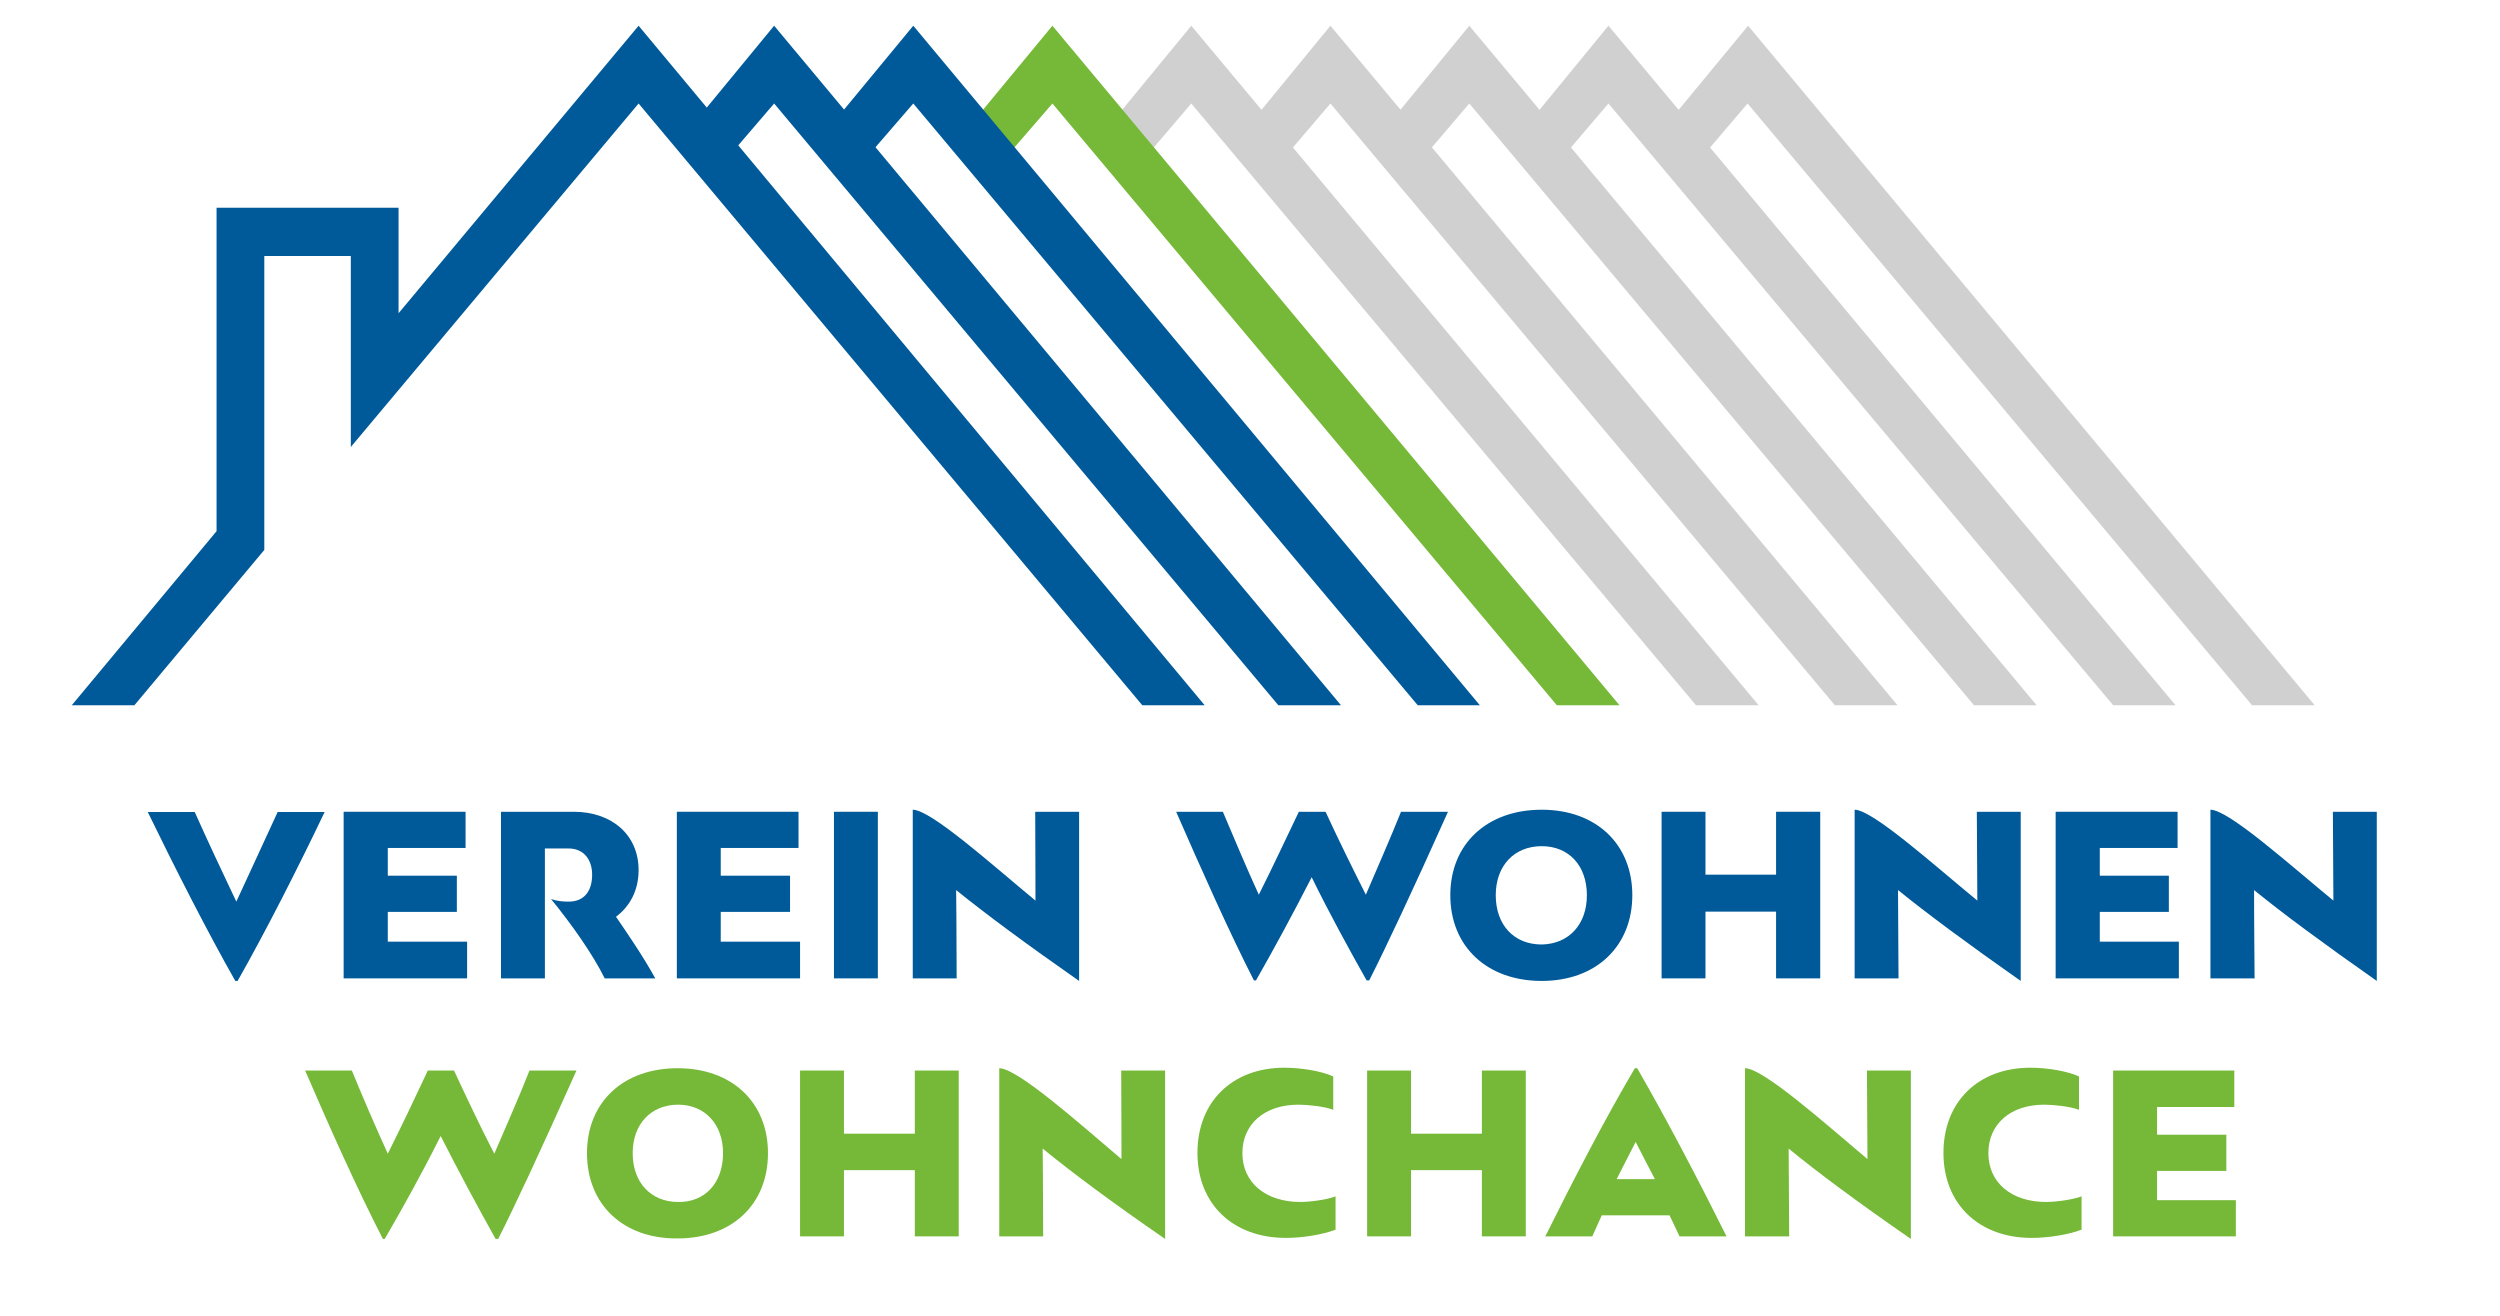
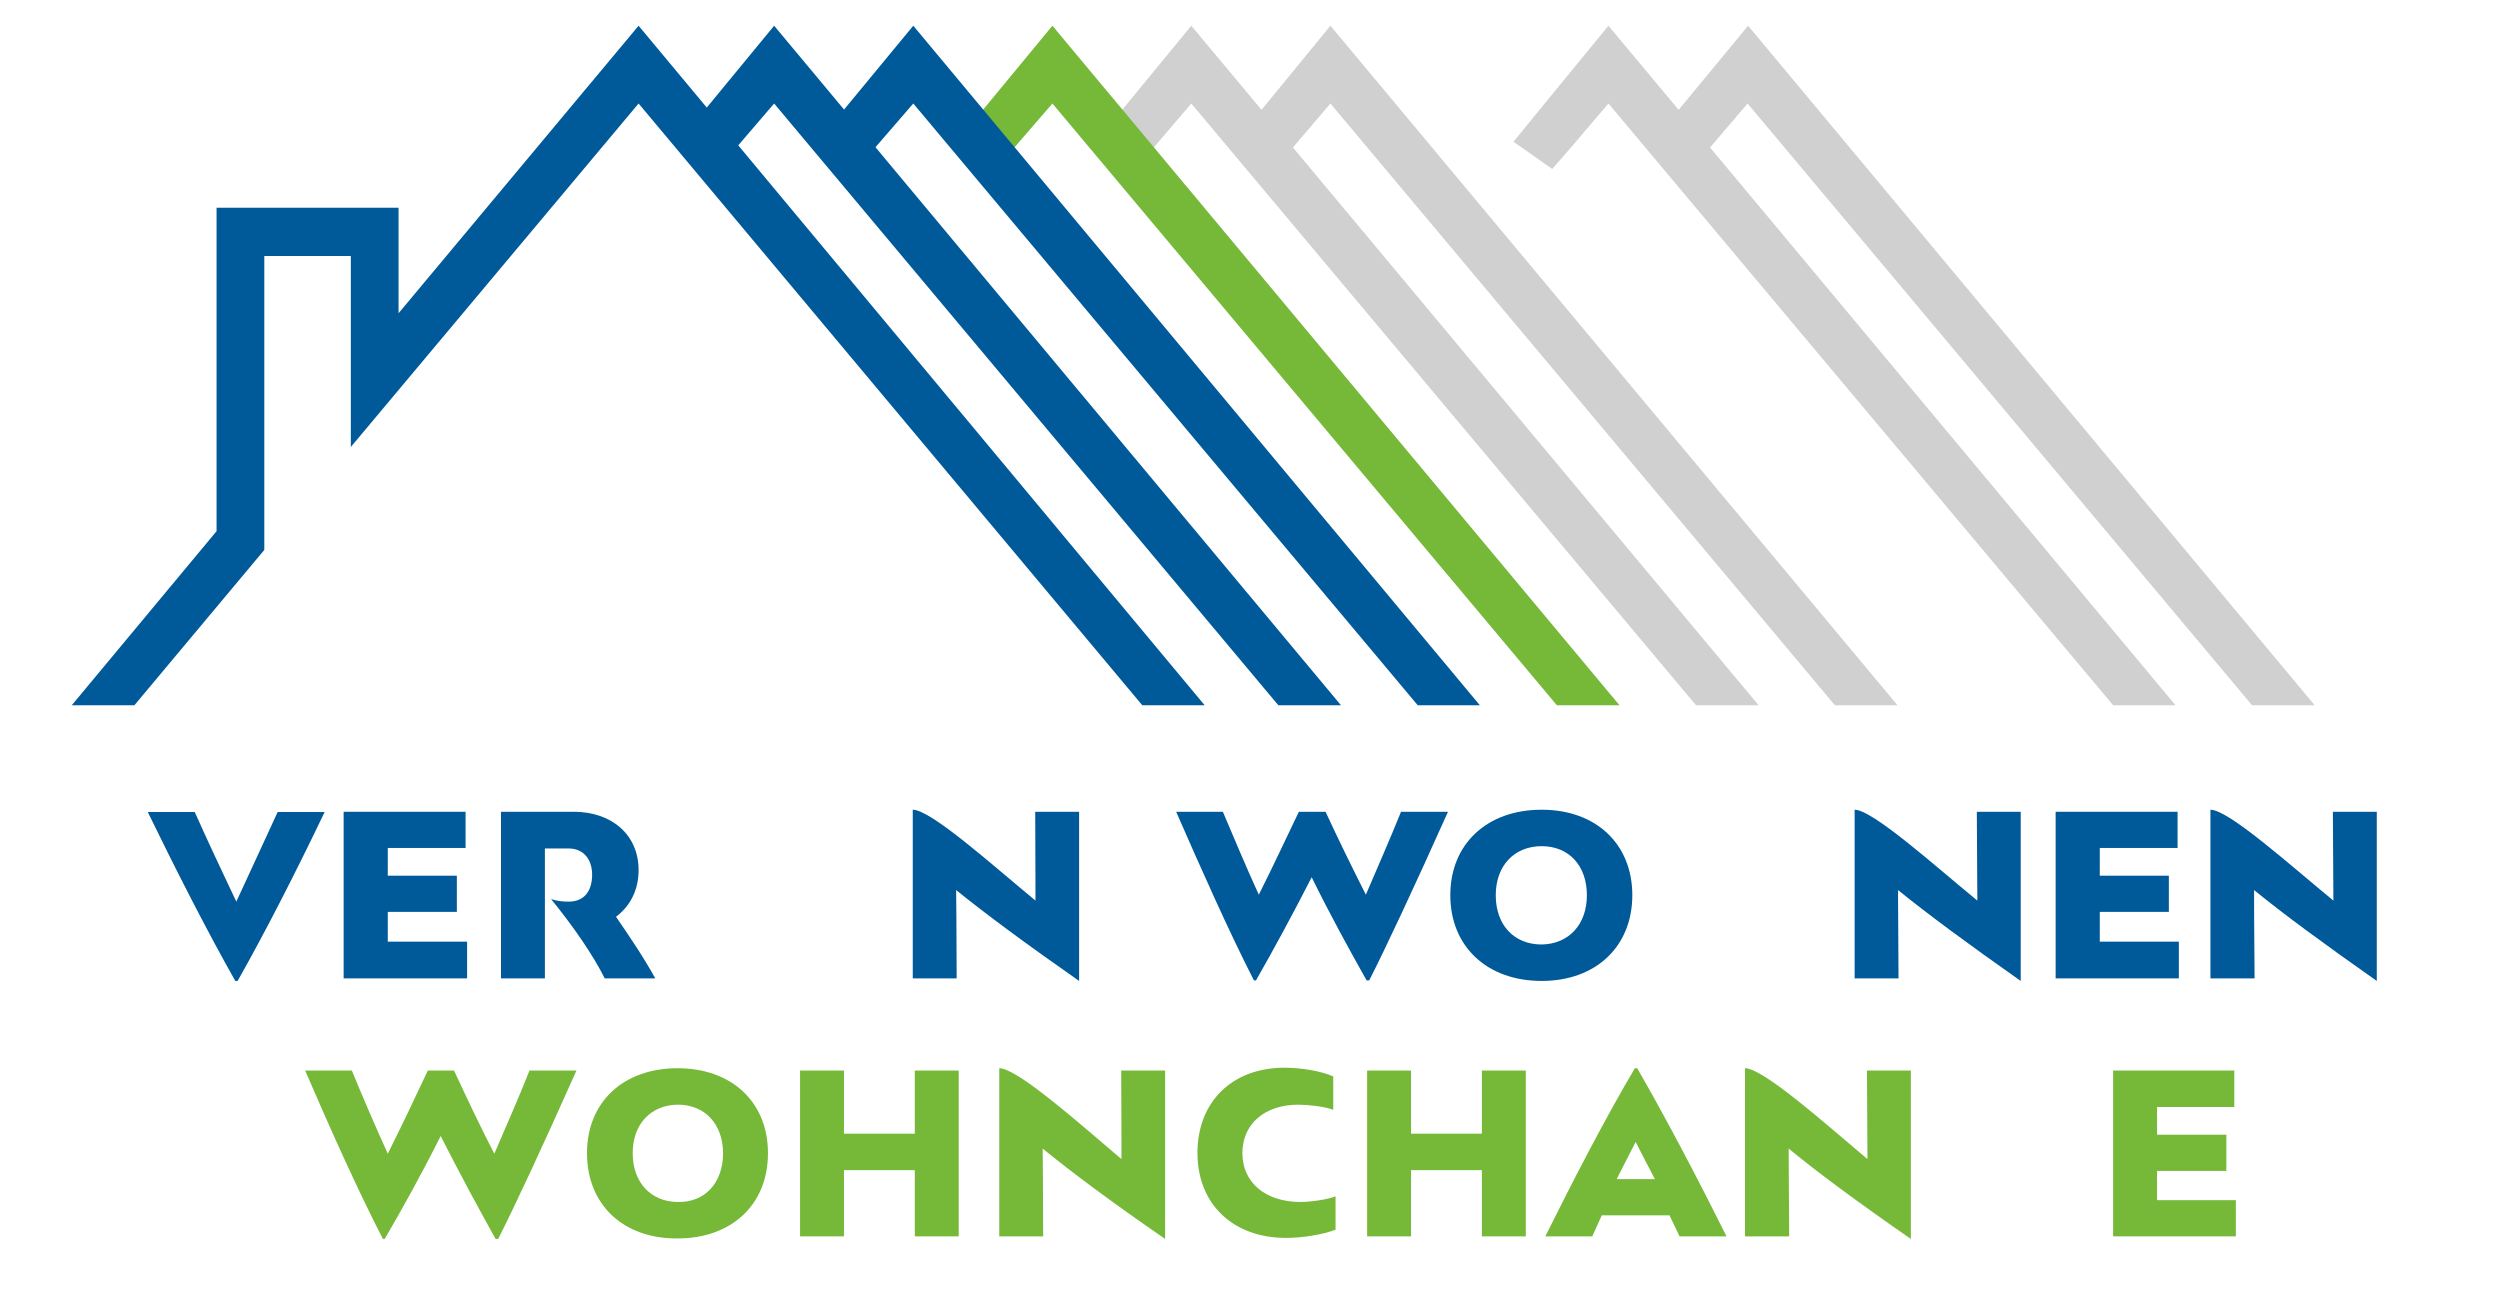
<svg xmlns="http://www.w3.org/2000/svg" xmlns:xlink="http://www.w3.org/1999/xlink" version="1.1" preserveAspectRatio="xMidYMid meet" viewBox="272.273 218.798 93.788 51.258" width="89.79" height="47.26">
  <defs>
    <path d="M335.87 223.07L334.84 224.32L336.35 225.38L337.1 224.53L338.55 222.83L358.2 246.27L360.64 246.27L338.57 219.8L335.87 223.07Z" id="bM5Emiqdp" />
    <path d="M330.45 223.07L329.43 224.32L330.1 224.79L330.94 225.38L331.68 224.53L333.13 222.83L352.79 246.27L355.22 246.27L333.13 219.8L330.45 223.07Z" id="bglodSMfK" />
-     <path d="M325.03 223.07L324.01 224.32L324.68 224.77L325.52 225.38L326.26 224.53L327.71 222.83L347.37 246.27L349.81 246.27L327.71 219.8L325.03 223.07Z" id="b5e7UI1Ve" />
-     <path d="M319.62 223.07L318.59 224.32L319.26 224.79L320.1 225.38L320.85 224.53L322.3 222.83L341.95 246.27L344.39 246.27L322.3 219.8L319.62 223.07Z" id="c4olVrZoji" />
+     <path d="M319.62 223.07L318.59 224.32L320.1 225.38L320.85 224.53L322.3 222.83L341.95 246.27L344.39 246.27L322.3 219.8L319.62 223.07Z" id="c4olVrZoji" />
    <path d="M314.2 223.06L313.16 224.32L314.7 225.38L315.43 224.53L316.88 222.83L336.54 246.27L338.98 246.27L316.88 219.8L314.2 223.06Z" id="b7qPEUTRf0" />
    <path d="M308.77 223.07L308.43 223.48L307.89 224.13L307.74 224.32L308.43 224.79L308.45 224.81L309.29 225.38L309.64 224.97L310 224.53L311.47 222.83L331.12 246.27L333.56 246.27L311.47 219.8L308.77 223.07Z" id="aCEy7oFVZ" />
    <path d="M303.35 223.07L302.33 224.32L303.85 225.38L304.58 224.53L306.05 222.83L325.7 246.27L328.12 246.27L306.05 219.8L303.35 223.07Z" id="b1Fk3qPk9M" />
    <path d="M296.91 224.32L298.44 225.38L298.46 225.36L300.63 222.83L320.27 246.27L322.71 246.27L300.63 219.8L296.91 224.32Z" id="k7KLh8MMqi" />
    <path d="M295.35 219.8L286 231L286 226.89L278.91 226.89L278.91 239.49L273.27 246.27L274.26 246.27L274.26 246.27L275.21 246.27L275.71 246.27L275.71 246.27L280.77 240.22L280.77 240.2L280.77 228.77L284.14 228.77L284.14 236.21L295.35 222.83L314.97 246.27L317.4 246.27L295.35 219.8Z" id="b3IeMBug7l" />
    <path d="M289.88 267.06C289.87 267.06 289.79 267.06 289.78 267.06C289.11 265.86 288.35 264.45 287.64 263.05C286.93 264.47 286.15 265.88 285.46 267.06C285.46 267.06 285.4 267.06 285.39 267.06C284.4 265.14 283.3 262.68 282.36 260.5C282.54 260.5 284 260.5 284.18 260.5C284.61 261.55 285.09 262.66 285.58 263.74C286.12 262.66 286.64 261.57 287.14 260.5C287.24 260.5 288.06 260.5 288.16 260.5C288.65 261.55 289.17 262.66 289.73 263.74C290.19 262.66 290.68 261.57 291.1 260.5C291.23 260.5 291.83 260.5 292.93 260.5C291.55 263.59 290.53 265.78 289.88 267.06Z" id="agv0nRNnQ" />
    <path d="M296.87 260.41C298.98 260.41 300.39 261.73 300.39 263.72C300.39 265.72 298.98 267.04 296.87 267.04C294.75 267.06 293.34 265.72 293.34 263.72C293.34 261.73 294.75 260.41 296.87 260.41ZM296.89 261.83C295.83 261.83 295.12 262.59 295.12 263.72C295.12 264.86 295.83 265.62 296.89 265.62C297.93 265.64 298.64 264.88 298.64 263.72C298.64 262.59 297.93 261.83 296.89 261.83Z" id="a1FwuEPhsx" />
    <path d="M307.82 264.38L307.82 266.96L306.11 266.96L306.11 264.38L303.35 264.38L303.35 266.96L301.64 266.96L301.64 260.5L303.35 260.5L303.35 262.96L306.11 262.96L306.11 260.5L307.82 260.5L307.82 262.96L307.82 262.96L307.82 264.38L307.82 264.38Z" id="a5RfkAsAfe" />
    <path d="M311.09 263.54C311.1 263.77 311.1 264.91 311.11 266.96L309.4 266.96C309.4 263.03 309.4 260.85 309.4 260.41C310.11 260.41 312.53 262.57 314.16 263.95C314.16 263.72 314.16 262.57 314.15 260.5L315.86 260.5L315.86 267.06L315.86 267.06C313.77 265.62 312.19 264.44 311.09 263.54Z" id="d5M3hLIVrp" />
    <path d="M318.87 263.72C318.87 264.86 319.77 265.62 321.13 265.62C321.5 265.62 322.19 265.53 322.5 265.4C322.5 265.53 322.5 266.57 322.5 266.7C322 266.89 321.22 267.02 320.57 267.02C318.5 267.02 317.12 265.7 317.12 263.71C317.12 261.71 318.48 260.39 320.51 260.39C321.16 260.39 321.95 260.52 322.41 260.73C322.41 260.86 322.41 261.9 322.41 262.03C322.08 261.9 321.42 261.83 321.05 261.83C319.73 261.83 318.87 262.59 318.87 263.72Z" id="acYOSBm9s" />
    <path d="M329.91 264.38L329.91 266.96L328.2 266.96L328.2 264.38L325.44 264.38L325.44 266.96L323.73 266.96L323.73 260.5L325.44 260.5L325.44 262.96L328.2 262.96L328.2 260.5L329.91 260.5L329.91 262.96L329.91 262.96L329.91 264.38L329.91 264.38Z" id="d2NKuWxCfJ" />
    <path d="M332.87 266.14L332.5 266.96C331.4 266.96 330.8 266.96 330.67 266.96C331.75 264.79 333.02 262.33 334.16 260.41C334.16 260.41 334.24 260.41 334.25 260.41C335.36 262.33 336.65 264.79 337.73 266.96C337.61 266.96 337 266.96 335.9 266.96L335.51 266.14L332.87 266.14ZM334.94 264.73C334.69 264.25 334.43 263.76 334.19 263.28C333.95 263.76 333.69 264.25 333.45 264.73C333.75 264.73 334.79 264.73 334.94 264.73Z" id="a5LM4twEy" />
    <path d="M340.15 263.54C340.15 263.77 340.16 264.91 340.17 266.96L338.45 266.96C338.45 263.03 338.45 260.85 338.45 260.41C339.16 260.41 341.58 262.57 343.22 263.95C343.22 263.72 343.21 262.57 343.2 260.5L344.91 260.5L344.91 267.06C342.83 265.62 341.24 264.44 340.15 263.54Z" id="dFxne67eu" />
-     <path d="M347.93 263.72C347.93 264.86 348.82 265.62 350.18 265.62C350.55 265.62 351.24 265.53 351.56 265.4C351.56 265.53 351.56 266.57 351.56 266.7C351.06 266.89 350.27 267.02 349.62 267.02C347.56 267.02 346.18 265.7 346.18 263.71C346.18 261.71 347.54 260.39 349.57 260.39C350.22 260.39 351 260.52 351.46 260.73C351.46 260.86 351.46 261.9 351.46 262.03C351.13 261.9 350.48 261.83 350.11 261.83C348.78 261.83 347.93 262.59 347.93 263.72Z" id="b14HJzuSI" />
    <path d="M357.57 266.96L352.79 266.96L352.79 260.5L357.51 260.5L357.51 261.92L354.5 261.92L354.5 263L357.2 263L357.2 264.41L354.5 264.41L354.5 265.55L357.57 265.55L357.57 266.96Z" id="aDyS8rrat" />
    <path d="M288.67 256.91L283.86 256.91L283.86 250.42L288.61 250.42L288.61 251.83L285.58 251.83L285.58 252.91L288.27 252.91L288.27 254.32L285.58 254.32L285.58 255.48L288.67 255.48L288.67 255.5L288.67 256.91Z" id="e7BfopYjP" />
    <path d="M294.03 256.91C293.58 256 292.78 254.85 291.94 253.82C292.18 253.9 292.39 253.92 292.63 253.92C293.23 253.92 293.54 253.51 293.54 252.87C293.54 252.26 293.19 251.85 292.63 251.85C292.57 251.85 292.26 251.85 291.7 251.85L291.7 256.91L289.99 256.91L289.99 250.42C291.68 250.42 292.63 250.42 292.82 250.42C294.32 250.42 295.35 251.33 295.35 252.69C295.35 253.51 294.99 254.12 294.47 254.51C294.88 255.11 295.51 256.02 296 256.91C295.6 256.91 294.22 256.91 294.03 256.91ZM293.21 254.96L293.21 254.96L293.21 254.96Z" id="a6XnESHnCI" />
-     <path d="M301.64 256.91L296.84 256.91L296.84 250.42L301.58 250.42L301.58 251.83L298.55 251.83L298.55 252.91L301.25 252.91L301.25 254.32L298.55 254.32L298.55 255.48L301.64 255.48L301.64 255.5L301.64 256.91Z" id="dGoE0QzK9" />
-     <path d="M302.96 256.91L302.96 250.42L304.67 250.42L304.67 256.91L302.96 256.91Z" id="n1M4eZuikI" />
    <path d="M307.72 253.47C307.73 253.7 307.73 254.85 307.74 256.91L306.03 256.91C306.03 252.97 306.03 250.78 306.03 250.34C306.74 250.34 309.16 252.52 310.81 253.88C310.81 253.65 310.81 252.49 310.8 250.42L312.51 250.42L312.51 257.01L312.51 257.01C310.42 255.55 308.83 254.37 307.72 253.47Z" id="b4elOOymZH" />
    <path d="M323.81 256.99C323.8 256.99 323.72 256.99 323.71 256.99C323.04 255.8 322.26 254.38 321.57 252.97C320.85 254.38 320.08 255.8 319.4 256.99C319.39 256.99 319.33 256.99 319.32 256.99C318.33 255.05 317.24 252.59 316.29 250.42C316.47 250.42 317.93 250.42 318.11 250.42C318.56 251.48 319.02 252.58 319.51 253.65C320.05 252.58 320.57 251.46 321.07 250.42C321.17 250.42 322.01 250.42 322.11 250.42C322.6 251.48 323.14 252.58 323.68 253.65C324.14 252.58 324.63 251.46 325.05 250.42C325.17 250.42 325.78 250.42 326.88 250.42C325.49 253.52 324.46 255.71 323.81 256.99Z" id="a5JUMu8QfZ" />
    <path d="M330.53 250.34C332.65 250.34 334.06 251.68 334.06 253.67C334.06 255.66 332.65 257.01 330.53 257.01C328.39 257.01 326.97 255.66 326.97 253.67C326.97 251.68 328.39 250.34 330.53 250.34ZM330.53 251.76C329.46 251.76 328.74 252.52 328.74 253.67C328.74 254.83 329.45 255.59 330.53 255.59C331.59 255.57 332.29 254.81 332.29 253.67C332.29 252.52 331.59 251.76 330.53 251.76Z" id="b3lVoNwCcf" />
-     <path d="M341.38 254.31L341.38 256.91L339.66 256.91L339.66 254.31L336.91 254.31L336.91 256.91L335.2 256.91L335.2 250.42L336.91 250.42L336.91 252.87L339.66 252.87L339.66 250.42L341.38 250.42L341.38 252.87L341.38 252.87L341.38 254.31L341.38 254.31Z" id="a1jJkFiQhk" />
    <path d="M344.41 253.47C344.41 253.7 344.42 254.85 344.43 256.91L342.72 256.91C342.72 252.97 342.72 250.78 342.72 250.34C343.42 250.34 345.84 252.52 347.5 253.88C347.5 253.65 347.49 252.49 347.48 250.42L349.19 250.42L349.19 257.01C347.11 255.55 345.52 254.37 344.41 253.47Z" id="a6eYhVOfYJ" />
    <path d="M355.35 256.91L350.55 256.91L350.55 250.42L355.3 250.42L355.3 251.83L352.27 251.83L352.27 252.91L354.96 252.91L354.96 254.32L352.27 254.32L352.27 255.48L355.35 255.48L355.35 255.5L355.35 256.91Z" id="g3oEpKyQFu" />
    <path d="M358.28 253.47C358.28 253.7 358.28 254.85 358.3 256.91L356.58 256.91C356.58 252.97 356.58 250.78 356.58 250.34C357.29 250.34 359.71 252.52 361.37 253.88C361.37 253.65 361.36 252.49 361.35 250.42L363.06 250.42L363.06 257.01L363.06 257.01C360.98 255.55 359.38 254.37 358.28 253.47Z" id="dEyfkBe4e" />
    <path d="M279.64 257.01C278.54 255.07 277.29 252.61 276.23 250.43C276.41 250.43 277.87 250.43 278.06 250.43C278.56 251.55 279.12 252.74 279.68 253.92C280.23 252.74 280.77 251.55 281.29 250.43C281.48 250.43 282.94 250.43 283.12 250.43C282.08 252.61 280.83 255.07 279.73 257.01C279.71 257.01 279.65 257.01 279.64 257.01Z" id="c1TeC0iUOG" />
  </defs>
  <g>
    <g>
      <use xlink:href="#bM5Emiqdp" opacity="1" fill="#d0d0d0" fill-opacity="1" />
      <g>
        <use xlink:href="#bM5Emiqdp" opacity="1" fill-opacity="0" stroke="#000000" stroke-width="1" stroke-opacity="0" />
      </g>
    </g>
    <g>
      <use xlink:href="#bglodSMfK" opacity="1" fill="#d0d0d0" fill-opacity="1" />
      <g>
        <use xlink:href="#bglodSMfK" opacity="1" fill-opacity="0" stroke="#000000" stroke-width="1" stroke-opacity="0" />
      </g>
    </g>
    <g>
      <use xlink:href="#b5e7UI1Ve" opacity="1" fill="#d0d0d0" fill-opacity="1" />
      <g>
        <use xlink:href="#b5e7UI1Ve" opacity="1" fill-opacity="0" stroke="#000000" stroke-width="1" stroke-opacity="0" />
      </g>
    </g>
    <g>
      <use xlink:href="#c4olVrZoji" opacity="1" fill="#d0d0d0" fill-opacity="1" />
      <g>
        <use xlink:href="#c4olVrZoji" opacity="1" fill-opacity="0" stroke="#000000" stroke-width="1" stroke-opacity="0" />
      </g>
    </g>
    <g>
      <use xlink:href="#b7qPEUTRf0" opacity="1" fill="#d0d0d0" fill-opacity="1" />
      <g>
        <use xlink:href="#b7qPEUTRf0" opacity="1" fill-opacity="0" stroke="#000000" stroke-width="1" stroke-opacity="0" />
      </g>
    </g>
    <g>
      <use xlink:href="#aCEy7oFVZ" opacity="1" fill="#76b837" fill-opacity="1" />
      <g>
        <use xlink:href="#aCEy7oFVZ" opacity="1" fill-opacity="0" stroke="#000000" stroke-width="1" stroke-opacity="0" />
      </g>
    </g>
    <g>
      <use xlink:href="#b1Fk3qPk9M" opacity="1" fill="#005a9a" fill-opacity="1" />
      <g>
        <use xlink:href="#b1Fk3qPk9M" opacity="1" fill-opacity="0" stroke="#000000" stroke-width="1" stroke-opacity="0" />
      </g>
    </g>
    <g>
      <use xlink:href="#k7KLh8MMqi" opacity="1" fill="#005a9a" fill-opacity="1" />
      <g>
        <use xlink:href="#k7KLh8MMqi" opacity="1" fill-opacity="0" stroke="#000000" stroke-width="1" stroke-opacity="0" />
      </g>
    </g>
    <g>
      <use xlink:href="#b3IeMBug7l" opacity="1" fill="#005a9a" fill-opacity="1" />
      <g>
        <use xlink:href="#b3IeMBug7l" opacity="1" fill-opacity="0" stroke="#000000" stroke-width="1" stroke-opacity="0" />
      </g>
    </g>
    <g>
      <use xlink:href="#agv0nRNnQ" opacity="1" fill="#76b837" fill-opacity="1" />
      <g>
        <use xlink:href="#agv0nRNnQ" opacity="1" fill-opacity="0" stroke="#000000" stroke-width="1" stroke-opacity="0" />
      </g>
    </g>
    <g>
      <use xlink:href="#a1FwuEPhsx" opacity="1" fill="#76b837" fill-opacity="1" />
      <g>
        <use xlink:href="#a1FwuEPhsx" opacity="1" fill-opacity="0" stroke="#000000" stroke-width="1" stroke-opacity="0" />
      </g>
    </g>
    <g>
      <use xlink:href="#a5RfkAsAfe" opacity="1" fill="#76b837" fill-opacity="1" />
      <g>
        <use xlink:href="#a5RfkAsAfe" opacity="1" fill-opacity="0" stroke="#000000" stroke-width="1" stroke-opacity="0" />
      </g>
    </g>
    <g>
      <use xlink:href="#d5M3hLIVrp" opacity="1" fill="#76b837" fill-opacity="1" />
      <g>
        <use xlink:href="#d5M3hLIVrp" opacity="1" fill-opacity="0" stroke="#000000" stroke-width="1" stroke-opacity="0" />
      </g>
    </g>
    <g>
      <use xlink:href="#acYOSBm9s" opacity="1" fill="#76b837" fill-opacity="1" />
      <g>
        <use xlink:href="#acYOSBm9s" opacity="1" fill-opacity="0" stroke="#000000" stroke-width="1" stroke-opacity="0" />
      </g>
    </g>
    <g>
      <use xlink:href="#d2NKuWxCfJ" opacity="1" fill="#76b837" fill-opacity="1" />
      <g>
        <use xlink:href="#d2NKuWxCfJ" opacity="1" fill-opacity="0" stroke="#000000" stroke-width="1" stroke-opacity="0" />
      </g>
    </g>
    <g>
      <use xlink:href="#a5LM4twEy" opacity="1" fill="#76b837" fill-opacity="1" />
      <g>
        <use xlink:href="#a5LM4twEy" opacity="1" fill-opacity="0" stroke="#000000" stroke-width="1" stroke-opacity="0" />
      </g>
    </g>
    <g>
      <use xlink:href="#dFxne67eu" opacity="1" fill="#76b837" fill-opacity="1" />
      <g>
        <use xlink:href="#dFxne67eu" opacity="1" fill-opacity="0" stroke="#000000" stroke-width="1" stroke-opacity="0" />
      </g>
    </g>
    <g>
      <use xlink:href="#b14HJzuSI" opacity="1" fill="#76b837" fill-opacity="1" />
      <g>
        <use xlink:href="#b14HJzuSI" opacity="1" fill-opacity="0" stroke="#000000" stroke-width="1" stroke-opacity="0" />
      </g>
    </g>
    <g>
      <use xlink:href="#aDyS8rrat" opacity="1" fill="#76b837" fill-opacity="1" />
      <g>
        <use xlink:href="#aDyS8rrat" opacity="1" fill-opacity="0" stroke="#000000" stroke-width="1" stroke-opacity="0" />
      </g>
    </g>
    <g>
      <use xlink:href="#e7BfopYjP" opacity="1" fill="#005a9a" fill-opacity="1" />
      <g>
        <use xlink:href="#e7BfopYjP" opacity="1" fill-opacity="0" stroke="#000000" stroke-width="1" stroke-opacity="0" />
      </g>
    </g>
    <g>
      <use xlink:href="#a6XnESHnCI" opacity="1" fill="#005a9a" fill-opacity="1" />
      <g>
        <use xlink:href="#a6XnESHnCI" opacity="1" fill-opacity="0" stroke="#000000" stroke-width="1" stroke-opacity="0" />
      </g>
    </g>
    <g>
      <use xlink:href="#dGoE0QzK9" opacity="1" fill="#005a9a" fill-opacity="1" />
      <g>
        <use xlink:href="#dGoE0QzK9" opacity="1" fill-opacity="0" stroke="#000000" stroke-width="1" stroke-opacity="0" />
      </g>
    </g>
    <g>
      <use xlink:href="#n1M4eZuikI" opacity="1" fill="#005a9a" fill-opacity="1" />
      <g>
        <use xlink:href="#n1M4eZuikI" opacity="1" fill-opacity="0" stroke="#000000" stroke-width="1" stroke-opacity="0" />
      </g>
    </g>
    <g>
      <use xlink:href="#b4elOOymZH" opacity="1" fill="#005a9a" fill-opacity="1" />
      <g>
        <use xlink:href="#b4elOOymZH" opacity="1" fill-opacity="0" stroke="#000000" stroke-width="1" stroke-opacity="0" />
      </g>
    </g>
    <g>
      <use xlink:href="#a5JUMu8QfZ" opacity="1" fill="#005a9a" fill-opacity="1" />
      <g>
        <use xlink:href="#a5JUMu8QfZ" opacity="1" fill-opacity="0" stroke="#000000" stroke-width="1" stroke-opacity="0" />
      </g>
    </g>
    <g>
      <use xlink:href="#b3lVoNwCcf" opacity="1" fill="#005a9a" fill-opacity="1" />
      <g>
        <use xlink:href="#b3lVoNwCcf" opacity="1" fill-opacity="0" stroke="#000000" stroke-width="1" stroke-opacity="0" />
      </g>
    </g>
    <g>
      <use xlink:href="#a1jJkFiQhk" opacity="1" fill="#005a9a" fill-opacity="1" />
      <g>
        <use xlink:href="#a1jJkFiQhk" opacity="1" fill-opacity="0" stroke="#000000" stroke-width="1" stroke-opacity="0" />
      </g>
    </g>
    <g>
      <use xlink:href="#a6eYhVOfYJ" opacity="1" fill="#005a9a" fill-opacity="1" />
      <g>
        <use xlink:href="#a6eYhVOfYJ" opacity="1" fill-opacity="0" stroke="#000000" stroke-width="1" stroke-opacity="0" />
      </g>
    </g>
    <g>
      <use xlink:href="#g3oEpKyQFu" opacity="1" fill="#005a9a" fill-opacity="1" />
      <g>
        <use xlink:href="#g3oEpKyQFu" opacity="1" fill-opacity="0" stroke="#000000" stroke-width="1" stroke-opacity="0" />
      </g>
    </g>
    <g>
      <use xlink:href="#dEyfkBe4e" opacity="1" fill="#005a9a" fill-opacity="1" />
      <g>
        <use xlink:href="#dEyfkBe4e" opacity="1" fill-opacity="0" stroke="#000000" stroke-width="1" stroke-opacity="0" />
      </g>
    </g>
    <g>
      <use xlink:href="#c1TeC0iUOG" opacity="1" fill="#005a9a" fill-opacity="1" />
      <g>
        <use xlink:href="#c1TeC0iUOG" opacity="1" fill-opacity="0" stroke="#000000" stroke-width="1" stroke-opacity="0" />
      </g>
    </g>
  </g>
</svg>